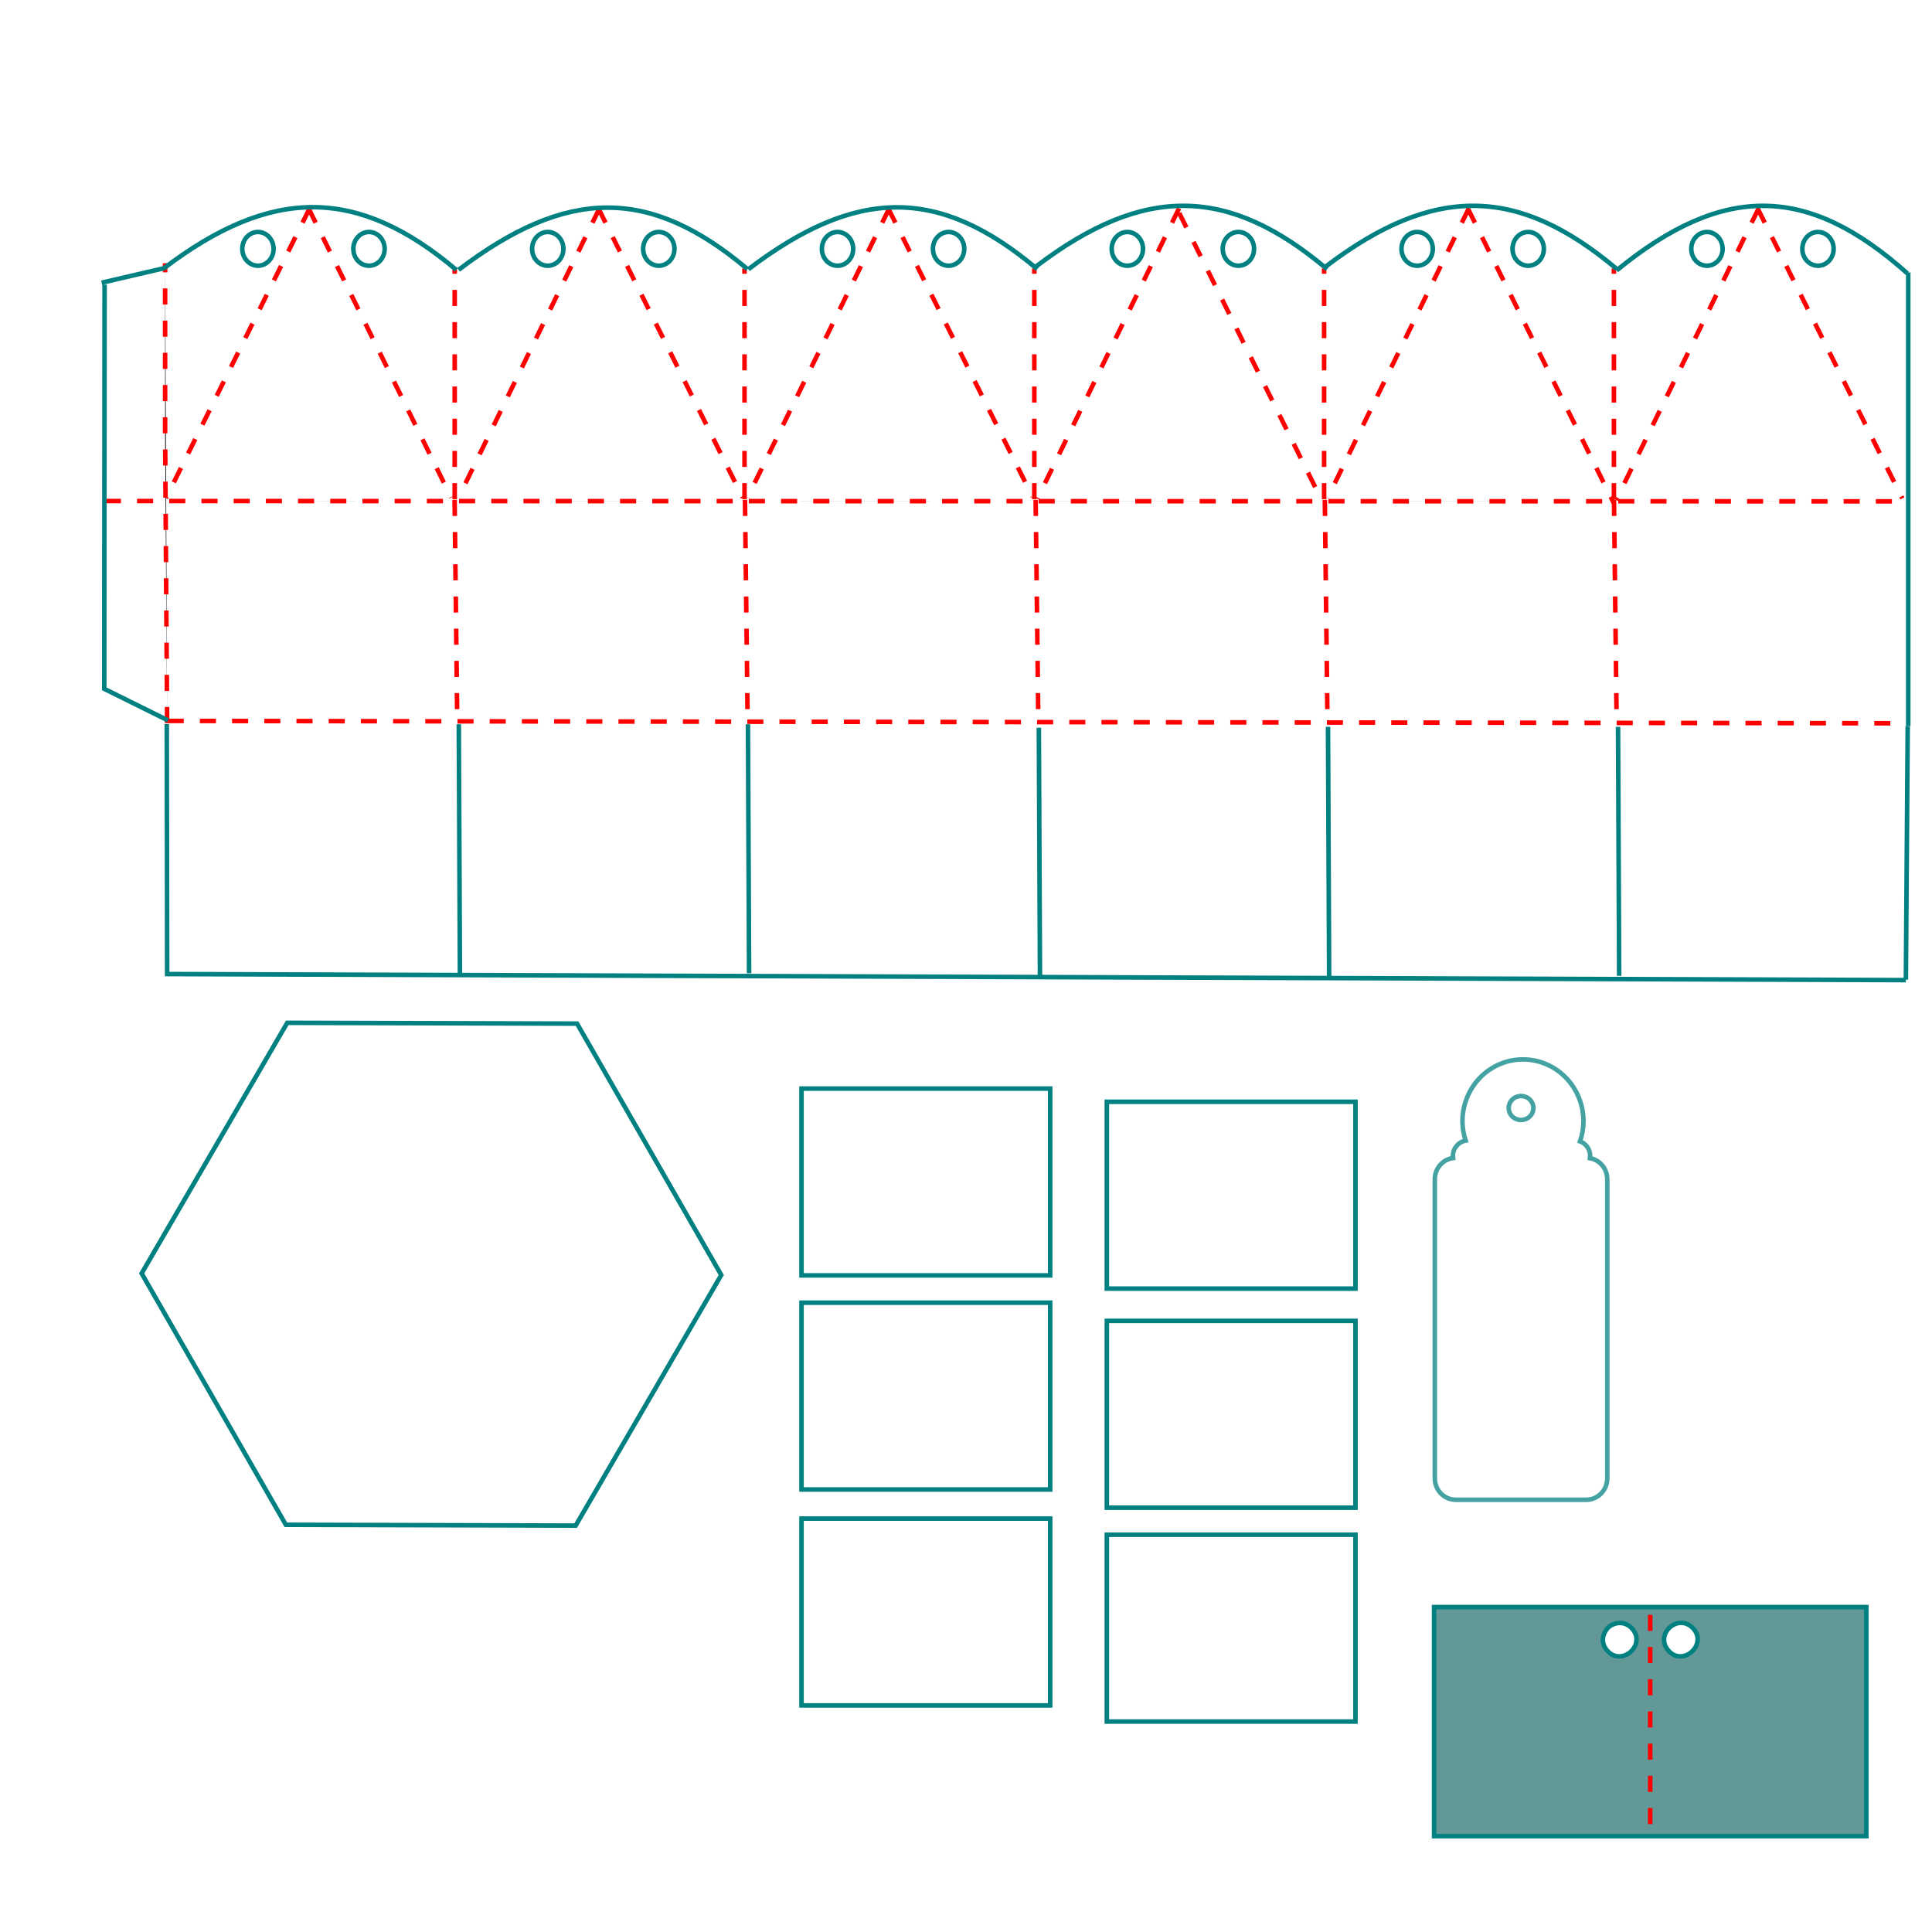
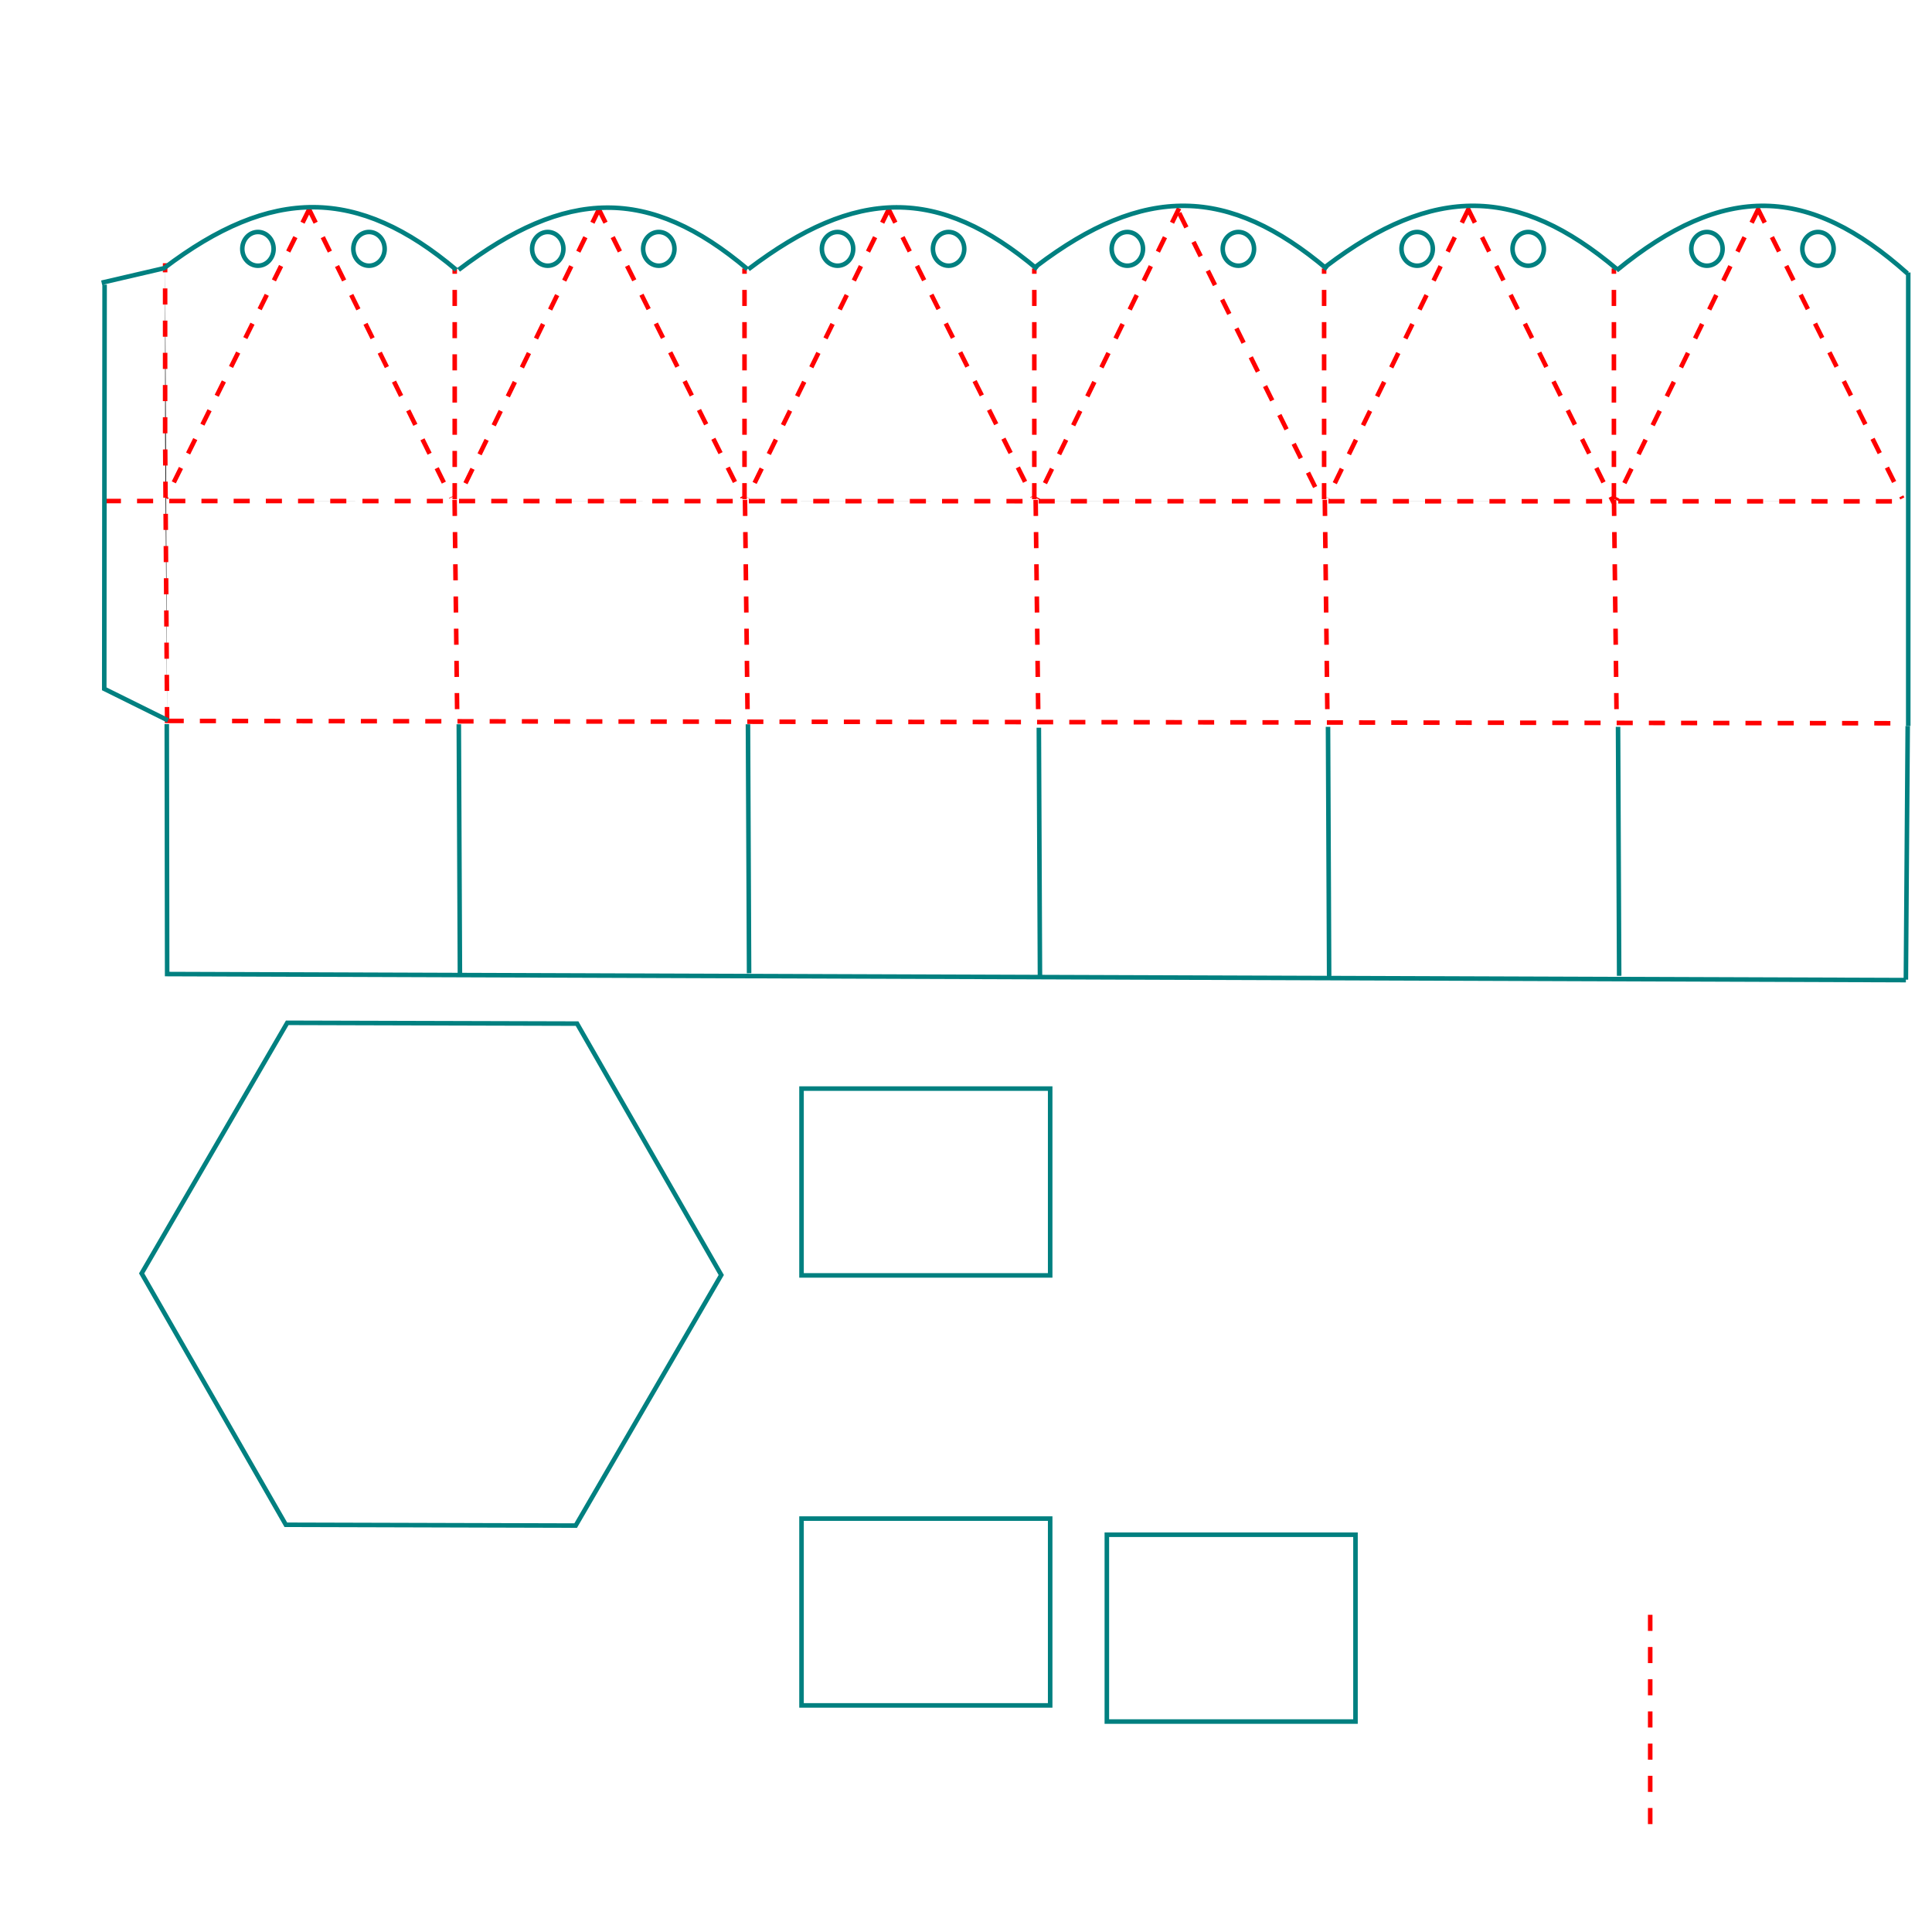
<svg xmlns="http://www.w3.org/2000/svg" version="1.1" width="300mm" height="300mm" viewBox="0 0 300 300">
  <defs />
  <g>
    <g>
      <path d="M 250.619 77.618 L 251.032 111.9 M 205.717 77.618 L 206.13 111.9 M 160.816 77.618 L 161.229 111.9 M 115.68 77.618 L 116.093 111.9 M 250.608 77.513 L 250.608 41.68 M 205.608 77.513 L 205.608 41.68 M 160.608 77.513 L 160.608 41.68 M 115.608 77.513 L 115.608 41.68 M 272.909 32.341 L 295.394 77.396 M 273.088 32.341 L 250.958 77.637 M 227.909 32.341 L 250.695 78.339 M 228.088 32.341 L 206.154 77.307 M 183.109 33.076 L 205.216 77.641 M 183.088 32.341 L 161.086 77.441 M 137.909 32.341 L 160.328 77.128 M 138.088 32.341 L 116.065 77.261 M 92.909 32.341 L 115.329 77.261 M 93.088 32.341 L 71.198 77.261 M 47.909 32.341 L 70.064 77.261 M 48.088 32.341 L 25.774 77.351 M 70.608 77.513 L 70.608 41.68 M 16.279 77.797 C 31.416 77.814 296.108 77.847 296.108 77.847 M 26.035 111.942 C 41.172 111.959 295.974 112.313 295.974 112.313 M 70.591 77.618 L 71.003 111.9 M 25.953 112.286 L 25.641 67.994 L 25.641 40.873" fill-rule="evenodd" fill="#000000" fill-opacity="1" stroke="#FF0000" stroke-opacity="1" stroke-width="0.706" stroke-dasharray="2.5 2.5" stroke-dashoffset="0" stroke-linecap="butt" stroke-linejoin="miter" />
      <path d="M 251.422 151.525 L 251.248 112.864 M 206.387 151.525 L 206.213 112.864 M 161.485 151.659 L 161.312 112.998 M 116.317 151.124 L 116.143 112.463 M 296.228 112.749 L 295.944 152.12 M 71.416 151.124 L 71.242 112.463 M 25.897 112.44 L 25.955 151.251 L 295.944 152.19 M 284.729 38.643 C 284.729 40.089 283.641 41.262 282.297 41.262 C 280.954 41.262 279.865 40.089 279.865 38.643 C 279.865 37.196 280.954 36.023 282.297 36.023 C 283.641 36.023 284.729 37.196 284.729 38.643 Z M 267.486 38.643 C 267.486 40.089 266.397 41.262 265.054 41.262 C 263.71 41.262 262.622 40.089 262.622 38.643 C 262.622 37.196 263.71 36.023 265.054 36.023 C 266.397 36.023 267.486 37.196 267.486 38.643 Z M 239.73 38.643 C 239.73 40.089 238.641 41.262 237.298 41.262 C 235.954 41.262 234.865 40.089 234.865 38.643 C 234.865 37.196 235.954 36.023 237.298 36.023 C 238.641 36.023 239.73 37.196 239.73 38.643 Z M 222.486 38.643 C 222.486 40.089 221.397 41.262 220.054 41.262 C 218.71 41.262 217.622 40.089 217.622 38.643 C 217.622 37.196 218.71 36.023 220.054 36.023 C 221.397 36.023 222.486 37.196 222.486 38.643 Z M 149.73 38.643 C 149.73 40.089 148.641 41.262 147.298 41.262 C 145.954 41.262 144.865 40.089 144.865 38.643 C 144.865 37.196 145.954 36.023 147.298 36.023 C 148.641 36.023 149.73 37.196 149.73 38.643 Z M 132.486 38.643 C 132.486 40.089 131.397 41.262 130.054 41.262 C 128.71 41.262 127.621 40.089 127.621 38.643 C 127.621 37.196 128.71 36.023 130.054 36.023 C 131.397 36.023 132.486 37.196 132.486 38.643 Z M 104.73 38.643 C 104.73 40.089 103.641 41.262 102.297 41.262 C 100.954 41.262 99.865 40.089 99.865 38.643 C 99.865 37.196 100.954 36.023 102.297 36.023 C 103.641 36.023 104.73 37.196 104.73 38.643 Z M 87.486 38.643 C 87.486 40.089 86.397 41.262 85.054 41.262 C 83.71 41.262 82.622 40.089 82.622 38.643 C 82.622 37.196 83.71 36.023 85.054 36.023 C 86.397 36.023 87.486 37.196 87.486 38.643 Z M 251.022 41.994 C 267.733 28.321 280.853 28.77 296.171 42.448 M 205.928 41.339 C 222.64 28.652 235.76 28.869 251.077 41.793 M 160.928 41.339 C 177.64 28.652 190.76 28.869 206.077 41.793 M 116.209 41.807 C 132.921 29.12 145.76 28.869 161.077 41.793 M 71.209 41.901 C 87.921 29.214 100.76 28.869 116.077 41.793 M 296.311 112.722 L 296.311 42.312 M 194.73 38.643 C 194.73 40.089 193.641 41.262 192.298 41.262 C 190.954 41.262 189.865 40.089 189.865 38.643 C 189.865 37.196 190.954 36.023 192.298 36.023 C 193.641 36.023 194.73 37.196 194.73 38.643 Z M 177.486 38.643 C 177.486 40.089 176.397 41.262 175.054 41.262 C 173.71 41.262 172.621 40.089 172.621 38.643 C 172.621 37.196 173.71 36.023 175.054 36.023 C 176.397 36.023 177.486 37.196 177.486 38.643 Z M 59.73 38.643 C 59.73 40.089 58.641 41.262 57.298 41.262 C 55.954 41.262 54.865 40.089 54.865 38.643 C 54.865 37.196 55.954 36.023 57.298 36.023 C 58.641 36.023 59.73 37.196 59.73 38.643 Z M 42.486 38.643 C 42.486 40.089 41.397 41.262 40.054 41.262 C 38.711 41.262 37.622 40.089 37.622 38.643 C 37.622 37.196 38.71 36.023 40.054 36.023 C 41.397 36.023 42.486 37.196 42.486 38.643 Z M 16.242 44.2 L 16.188 106.961 L 26.092 111.867 M 70.855 41.904 C 55.537 28.98 42.168 28.967 25.456 41.654 L 15.785 43.899" fill-rule="evenodd" fill="none" fill-opacity="1" stroke="#008080" stroke-opacity="1" stroke-width="0.706" stroke-linecap="butt" stroke-linejoin="miter" />
    </g>
    <path d="M 89.389 236.893 L 44.387 236.768 L 21.993 197.733 L 44.602 158.822 L 89.605 158.946 L 111.998 197.982 L 89.389 236.893 Z" fill-rule="evenodd" fill="none" fill-opacity="1" stroke="#008080" stroke-opacity="1" stroke-width="0.706" stroke-linecap="butt" stroke-linejoin="miter" />
    <g>
-       <path d="M 171.87 205.106 L 210.48 205.106 L 210.48 234.115 L 171.87 234.115 L 171.87 205.106 Z" fill-rule="evenodd" fill="none" fill-opacity="1" stroke="#008080" stroke-opacity="1" stroke-width="0.706" stroke-linecap="butt" stroke-linejoin="miter" />
      <path d="M 124.46 235.806 L 163.07 235.806 L 163.07 264.814 L 124.46 264.814 L 124.46 235.806 Z" fill-rule="evenodd" fill="none" fill-opacity="1" stroke="#008080" stroke-opacity="1" stroke-width="0.706" stroke-linecap="butt" stroke-linejoin="miter" />
      <path d="M 124.46 169.036 L 163.07 169.036 L 163.07 198.044 L 124.46 198.044 L 124.46 169.036 Z" fill-rule="evenodd" fill="none" fill-opacity="1" stroke="#008080" stroke-opacity="1" stroke-width="0.706" stroke-linecap="butt" stroke-linejoin="miter" />
      <g>
-         <path d="M 171.87 171.085 L 210.48 171.085 L 210.48 200.094 L 171.87 200.094 L 171.87 171.085 Z" fill-rule="evenodd" fill="none" fill-opacity="1" stroke="#008080" stroke-opacity="1" stroke-width="0.706" stroke-linecap="butt" stroke-linejoin="miter" />
-         <path d="M 124.46 202.28 L 163.07 202.28 L 163.07 231.288 L 124.46 231.288 L 124.46 202.28 Z" fill-rule="evenodd" fill="none" fill-opacity="1" stroke="#008080" stroke-opacity="1" stroke-width="0.706" stroke-linecap="butt" stroke-linejoin="miter" />
        <path d="M 171.87 238.313 L 210.48 238.313 L 210.48 267.321 L 171.87 267.321 L 171.87 238.313 Z" fill-rule="evenodd" fill="none" fill-opacity="1" stroke="#008080" stroke-opacity="1" stroke-width="0.706" stroke-linecap="butt" stroke-linejoin="miter" />
      </g>
    </g>
-     <path d="M 236.484 164.506 C 233.992 164.506 231.602 165.518 229.84 167.32 C 228.077 169.121 227.088 171.565 227.088 174.113 C 227.096 175.132 227.262 176.143 227.58 177.109 C 227.025 177.217 226.525 177.513 226.165 177.946 C 225.805 178.379 225.608 178.922 225.608 179.483 C 225.608 179.595 225.616 179.707 225.632 179.817 C 224.028 180.032 222.797 181.425 222.797 183.125 L 222.797 229.546 C 222.797 231.396 224.254 232.885 226.063 232.885 L 246.312 232.885 C 248.122 232.885 249.579 231.396 249.579 229.546 L 249.579 183.125 C 249.579 181.477 248.421 180.117 246.889 179.84 C 246.906 179.722 246.915 179.602 246.916 179.483 C 246.916 178.994 246.766 178.516 246.487 178.113 C 246.207 177.709 245.811 177.4 245.351 177.224 C 245.694 176.224 245.872 175.173 245.88 174.113 C 245.88 171.565 244.89 169.121 243.128 167.32 C 241.365 165.518 238.976 164.506 236.484 164.506 Z M 236.188 170.188 C 236.696 170.188 237.183 170.384 237.543 170.733 C 237.902 171.082 238.104 171.556 238.104 172.05 C 238.104 172.543 237.902 173.017 237.543 173.366 C 237.183 173.715 236.696 173.911 236.188 173.911 C 235.679 173.911 235.192 173.715 234.833 173.366 C 234.473 173.017 234.271 172.543 234.271 172.05 C 234.271 171.556 234.473 171.082 234.832 170.733 C 235.192 170.384 235.679 170.188 236.188 170.188 Z" fill-rule="evenodd" fill="none" fill-opacity="0" stroke="#008080" stroke-opacity="0.729" stroke-width="0.706" stroke-linecap="butt" stroke-linejoin="miter" />
    <g>
-       <path d="M 289.808 249.549 L 289.808 285.118 L 222.682 285.118 L 222.682 249.549 L 289.808 249.549 Z M 254.119 254.518 C 254.109 253.932 253.87 253.322 253.314 252.767 C 252.126 251.579 250.564 252.012 249.851 252.6 C 249.314 253.044 248.203 254.654 249.502 256.229 C 251.278 258.38 254.156 256.608 254.119 254.518 Z M 263.613 254.505 C 263.605 253.921 263.37 253.315 262.821 252.767 C 260.539 250.485 256.941 253.722 259.01 256.229 C 260.785 258.38 263.644 256.588 263.613 254.505 Z" fill-rule="evenodd" fill="#639898" fill-opacity="1" stroke="#008080" stroke-opacity="1" stroke-width="0.706" stroke-linecap="butt" stroke-linejoin="miter" />
      <path d="M 256.244 250.746 L 256.244 284.729" fill-rule="evenodd" fill="#639898" fill-opacity="1" stroke="#FF0000" stroke-opacity="1" stroke-width="0.706" stroke-dasharray="2.5 2.5" stroke-dashoffset="0" stroke-linecap="butt" stroke-linejoin="miter" />
    </g>
  </g>
</svg>